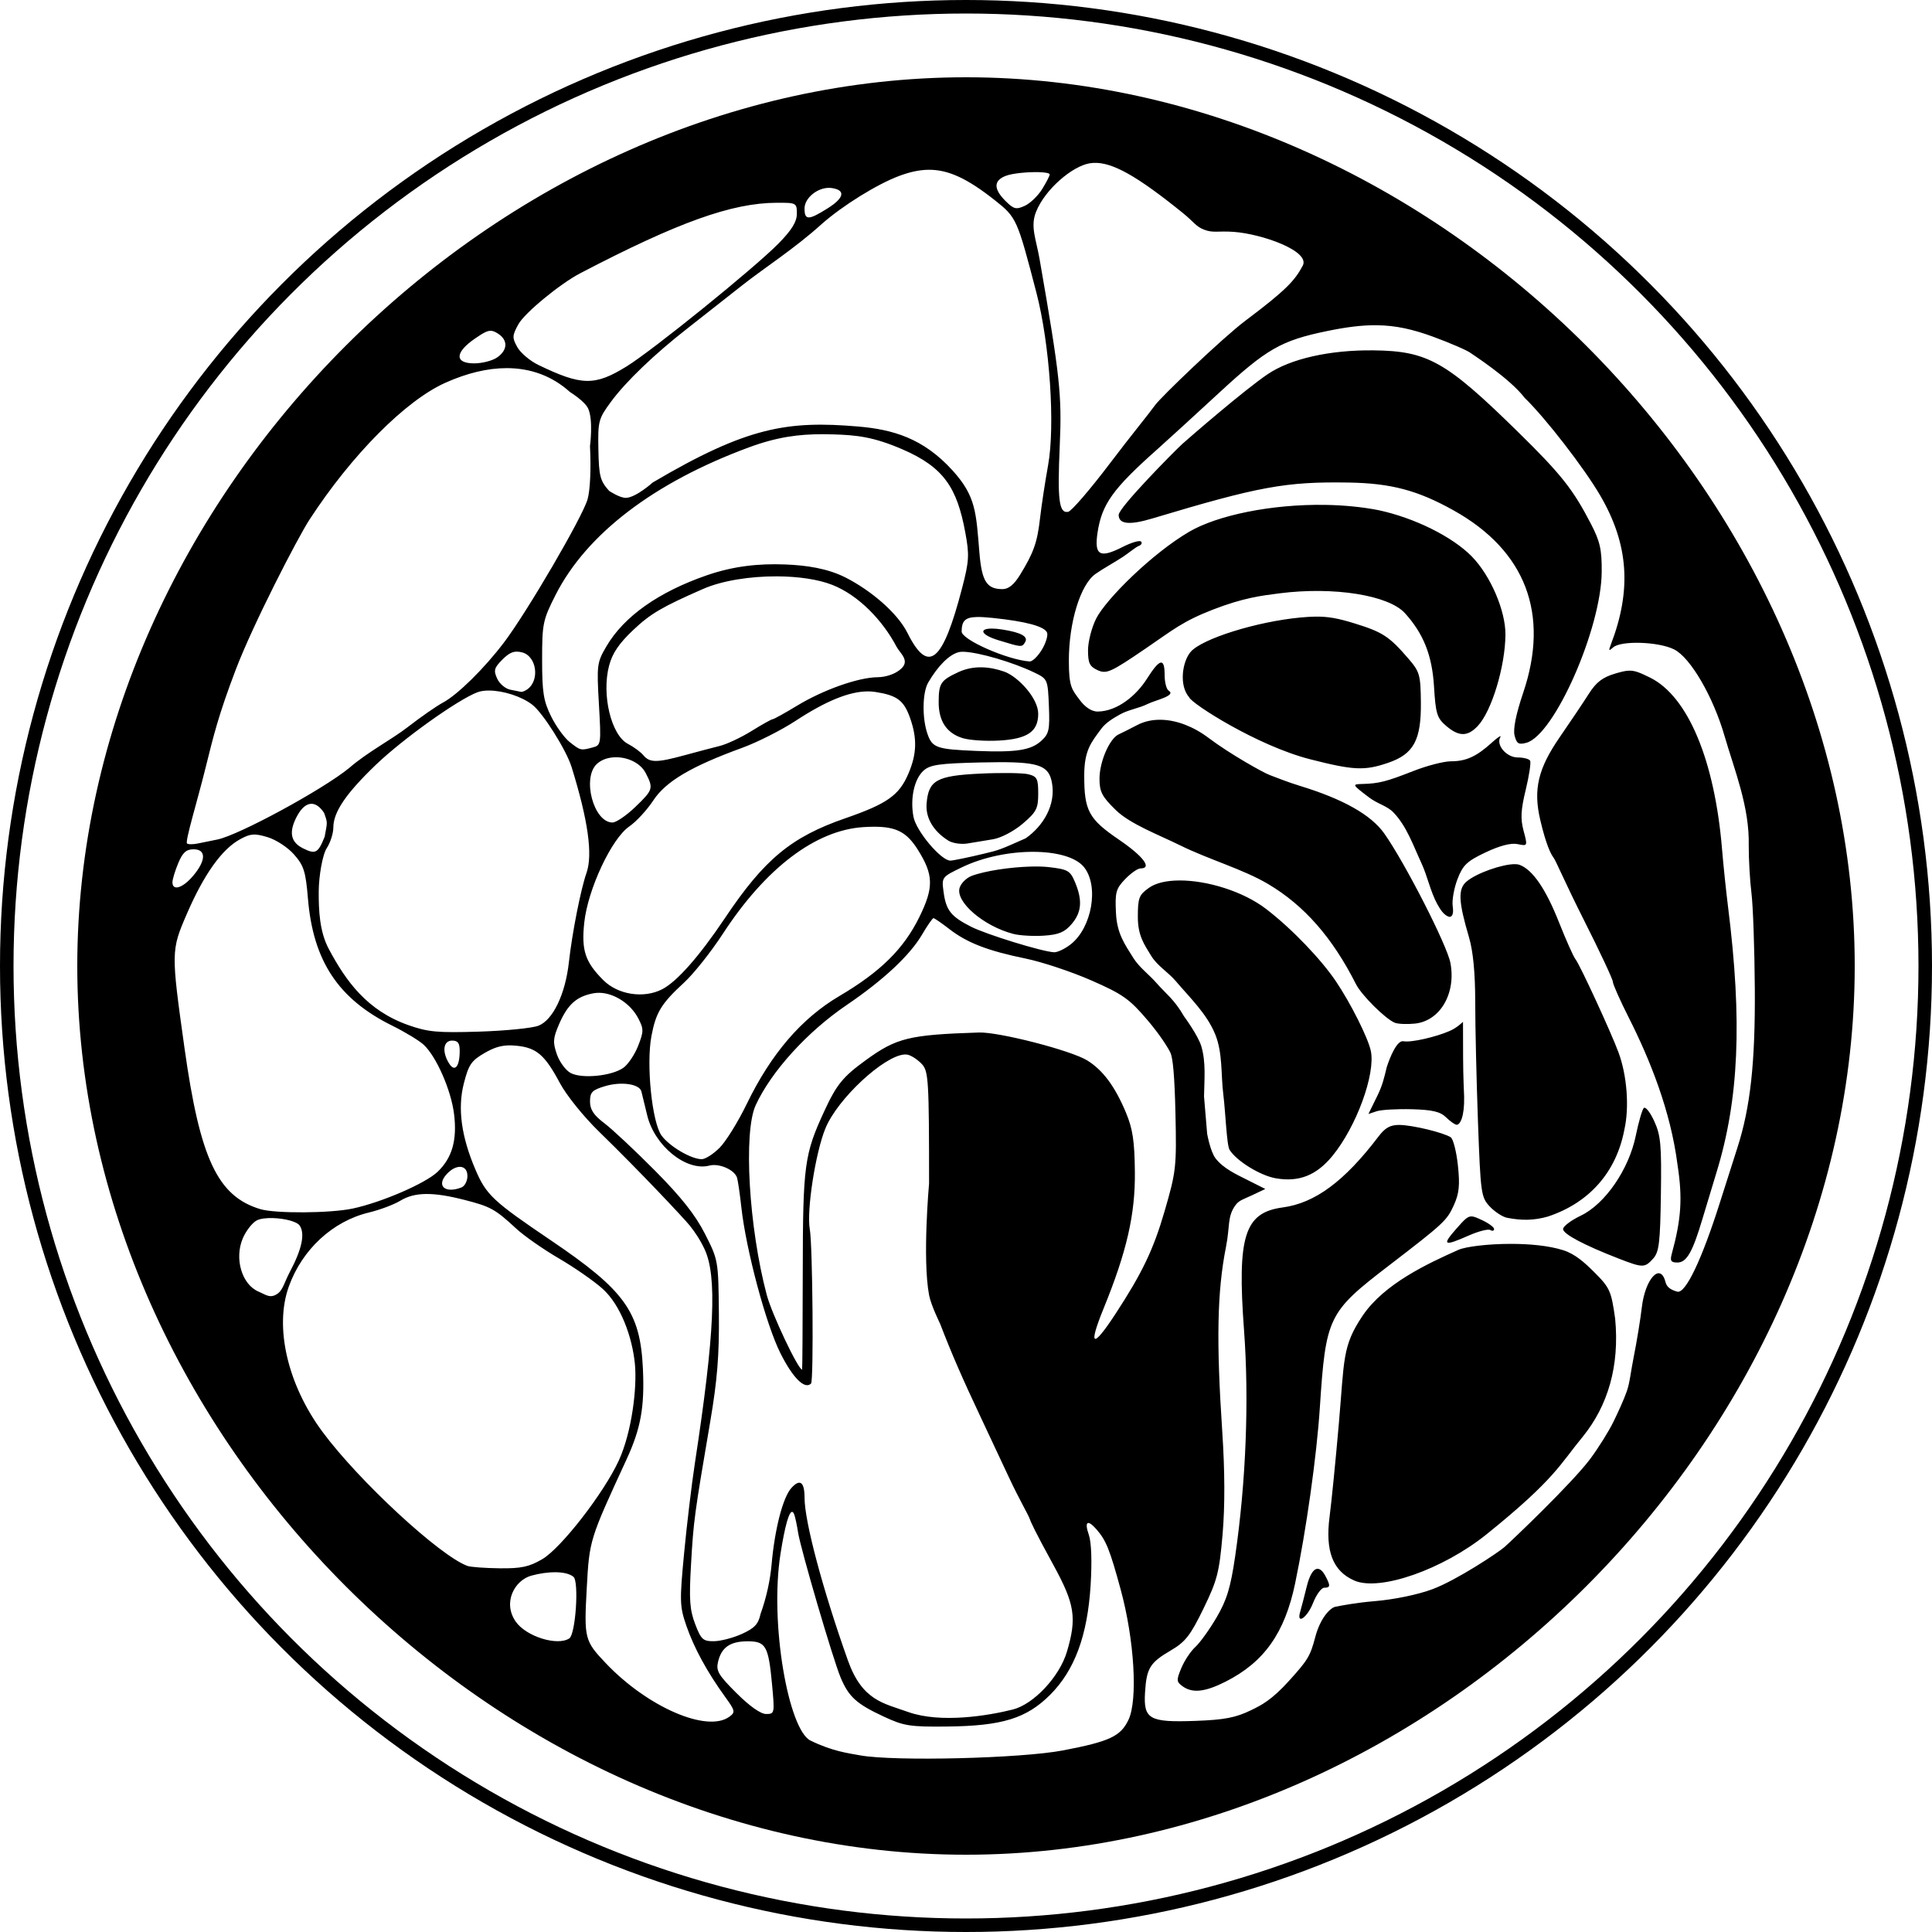
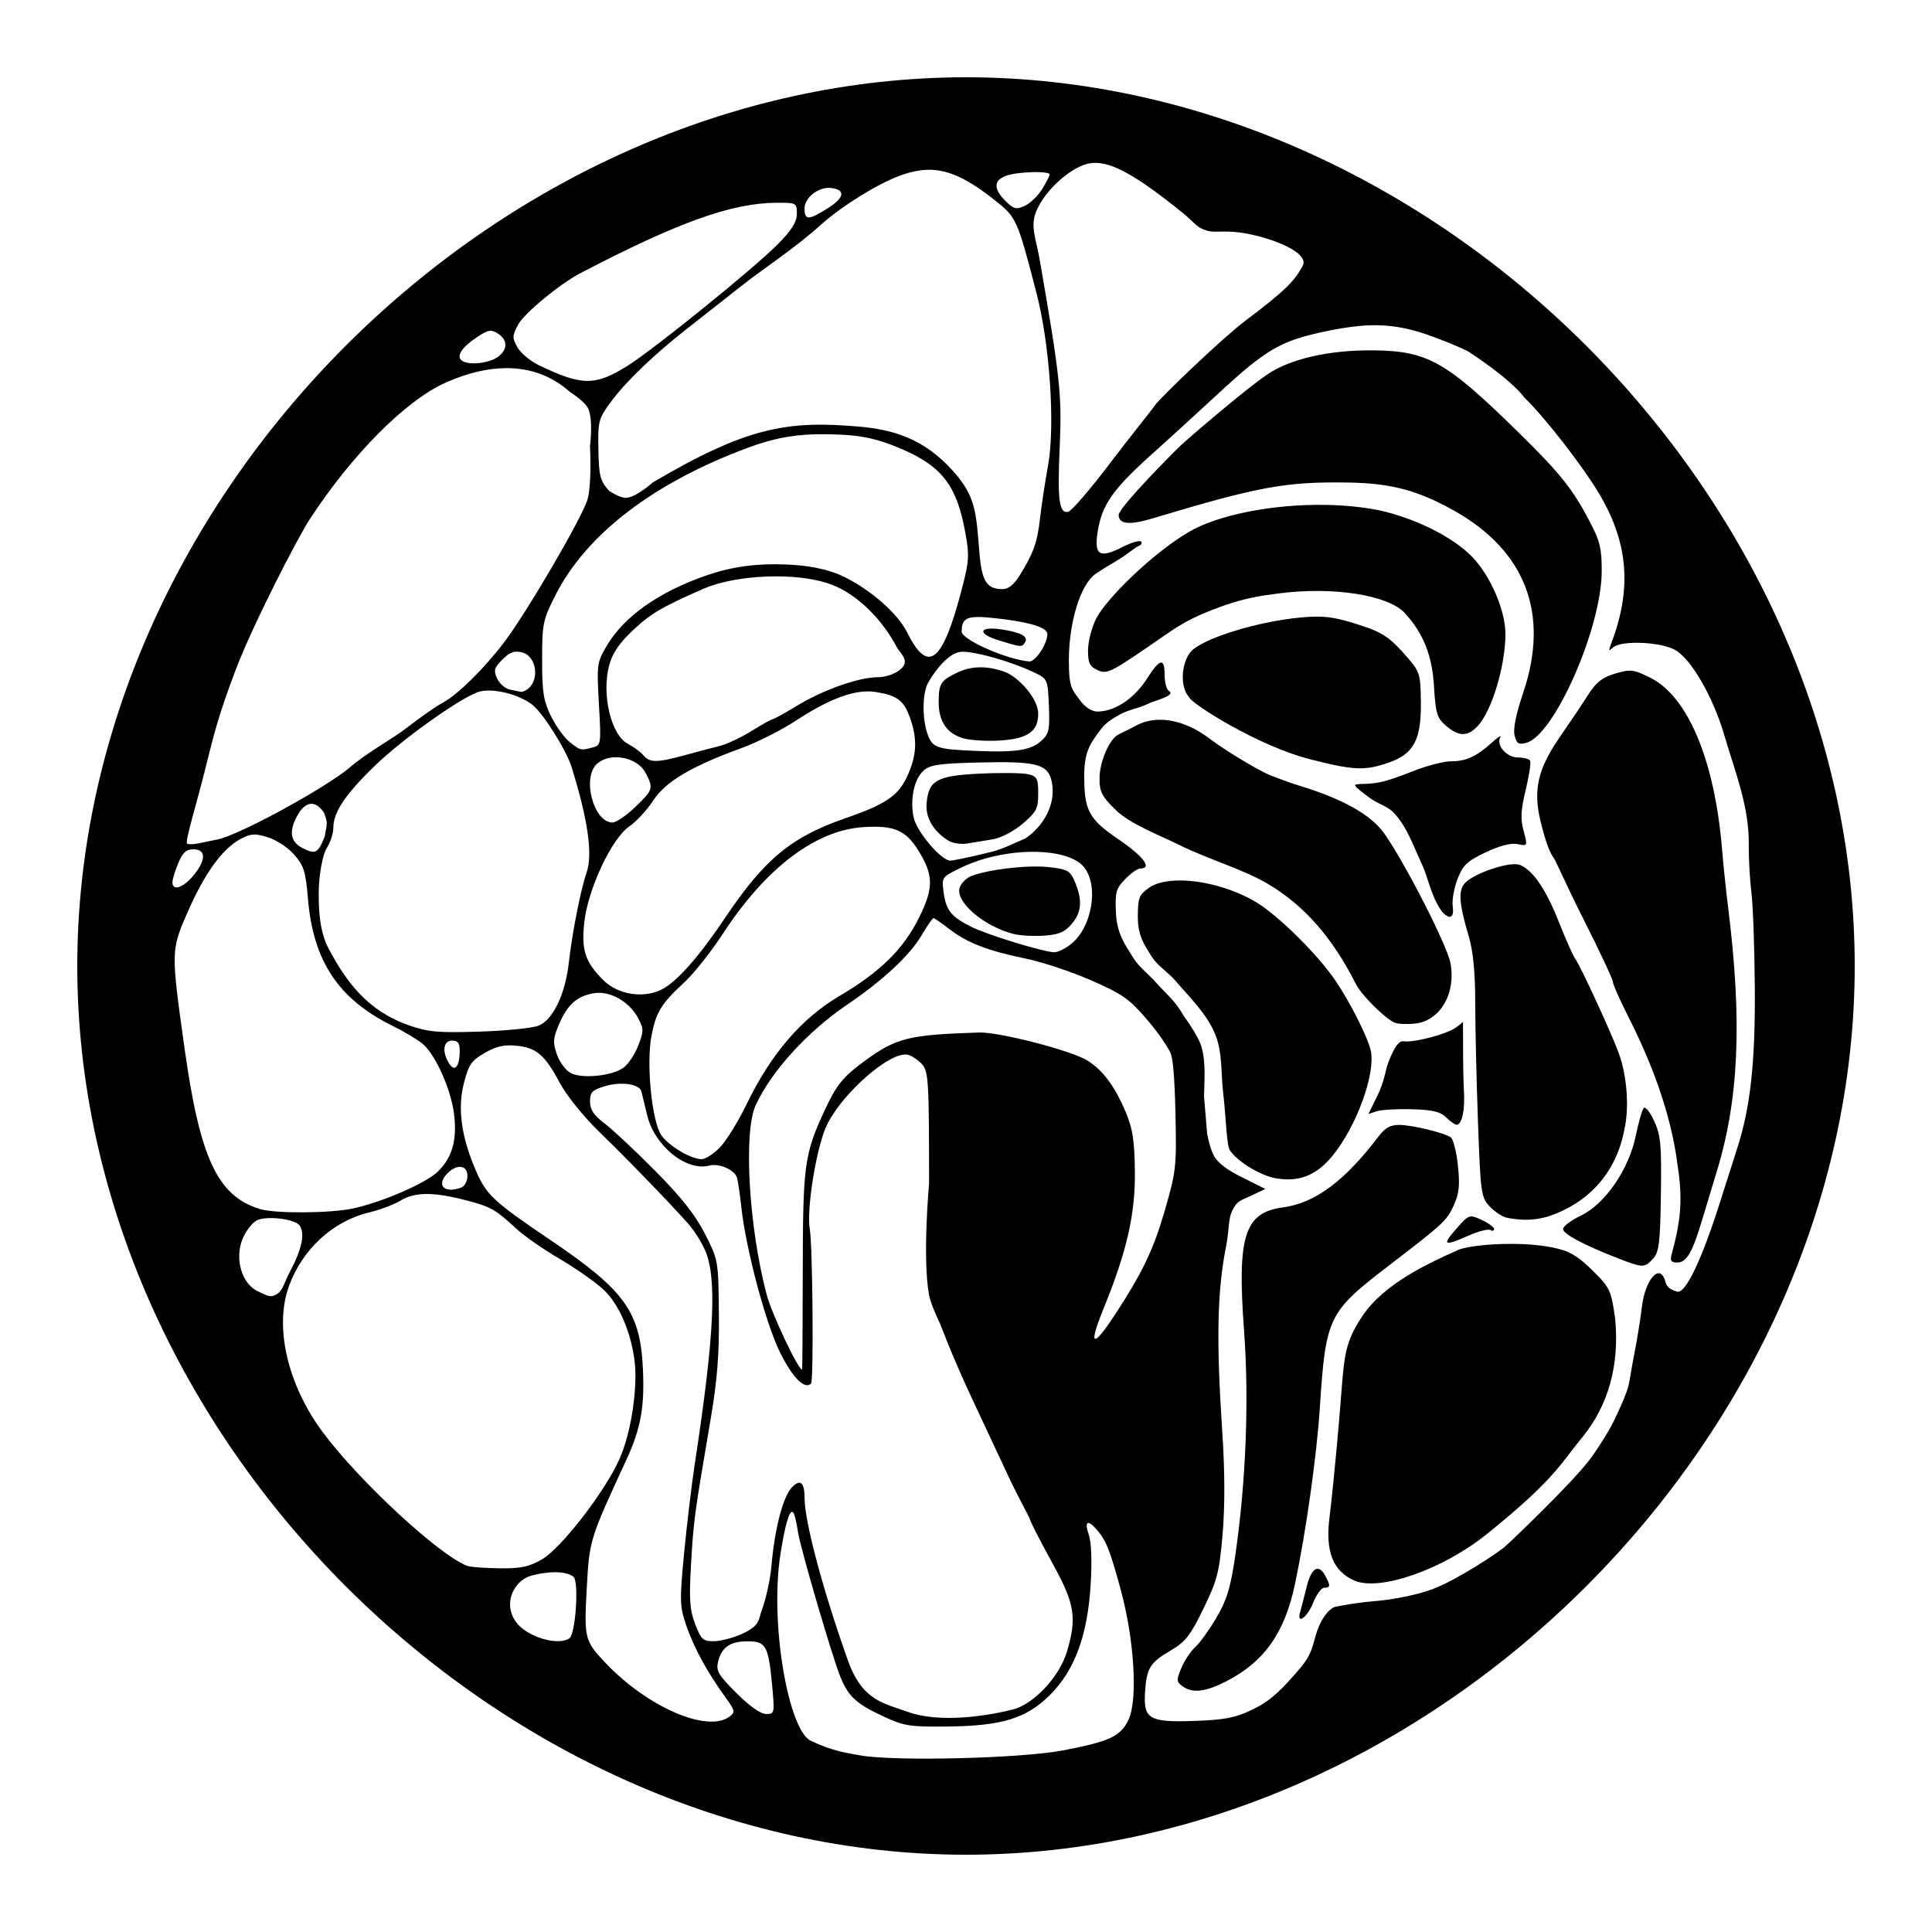
<svg xmlns="http://www.w3.org/2000/svg" xmlns:ns1="http://sodipodi.sourceforge.net/DTD/sodipodi-0.dtd" xmlns:ns2="http://www.inkscape.org/namespaces/inkscape" xmlns:ns3="http://www.openswatchbook.org/uri/2009/osb" version="1.1" id="svg4485" width="500" height="500" viewBox="0 0 500 500" ns1:docname="PCH_Dark_of_the_Moon_stamp.svg" ns2:version="0.92.1 r15371">
  <defs id="defs4489">
    <linearGradient id="linearGradient831" ns3:paint="gradient">
      <stop style="stop-color:#ff0005;stop-opacity:1;" offset="0" id="stop827" />
      <stop style="stop-color:#ff0005;stop-opacity:0;" offset="1" id="stop829" />
    </linearGradient>
  </defs>
  <ns1:namedview pagecolor="#ffffff" bordercolor="#666666" borderopacity="1" objecttolerance="10" gridtolerance="10" guidetolerance="10" ns2:pageopacity="0" ns2:pageshadow="2" ns2:window-width="1349" ns2:window-height="974" id="namedview4487" showgrid="false" ns2:measure-start="166.073,409.343" ns2:measure-end="0,0" ns2:zoom="1.5" ns2:cx="223.54892" ns2:cy="251.07407" ns2:window-x="-8" ns2:window-y="0" ns2:window-maximized="0" ns2:current-layer="svg4485" showguides="true" />
  <path style="fill:#000000;stroke-width:1" d="m 250,20 c 121.392,3.9e-5 230,108.608 230,230 -4e-5,121.392 -108.608,230 -230,230 C 128.608,480 20,371.392 20,250 20,128.608 128.608,20 250,20 Z m 32.986,22.156 c -0.324,0.016 -0.64,0.049 -0.951,0.1 -4.543,0.736 -11.591,6.766 -13.908,12.564 -1.536,3.843 -0.003,6.951 0.941,12.377 5.248,30.15 5.777,35.039 5.195,48.135 -0.628,14.144 -0.191,17.583 2.18,17.127 0.853,-0.164 5.757,-5.862 10.896,-12.662 5.14,-6.8 10.182,-12.952 11.627,-14.984 1.445,-2.033 17.483,-17.42 23.361,-21.832 10.647,-7.99 12.785,-10.419 14.818,-14.219 2.034,-3.8 -10.598,-8.243 -17.896,-8.758 -4.09,-0.288 -5.263,0.354 -7.645,-0.57 -2.156,-0.837 -2.569,-1.955 -5.453,-4.287 C 294.293,45.556 287.849,41.91 282.986,42.156 Z m -42.732,1.781 c -2.39,0.032 -4.837,0.581 -7.553,1.596 -5.723,2.139 -14.654,7.684 -20.029,12.434 -7.007,6.348 -14.888,11.376 -20.547,15.838 -4.513,3.573 -10.883,8.583 -14.154,11.133 -8.612,6.712 -16.006,13.807 -19.879,19.076 -3.215,4.375 -3.373,4.985 -3.229,12.344 0.135,6.862 0.45,8.076 2.779,10.68 0,0 2.852,1.916 4.447,1.803 2.634,-0.186 6.846,-3.979 6.846,-3.979 24.369,-14.376 34.842,-16.039 53.135,-14.482 8.968,0.763 16.866,3.003 24.473,11.398 6.079,6.709 6.063,10.886 6.93,21.281 0.616,7.385 1.899,9.406 5.973,9.406 1.565,0 2.989,-1.161 4.555,-3.713 3.524,-5.743 4.453,-8.384 5.17,-14.701 0.365,-3.215 1.296,-9.335 2.068,-13.6 1.87,-10.326 0.45,-31.381 -3.014,-44.693 C 263.253,56.646 263.085,56.273 257.484,51.84 250.499,46.31 245.513,43.868 240.254,43.938 Z m 28.562,0.615 c -2.744,-0.072 -6.731,0.279 -8.492,0.947 -3.198,1.214 -3.234,3.383 -0.109,6.504 2.13,2.127 2.75,2.287 4.98,1.271 1.402,-0.638 3.431,-2.583 4.508,-4.324 1.077,-1.741 1.959,-3.447 1.959,-3.791 0,-0.37 -1.2,-0.564 -2.846,-0.607 z m -54.166,4.062 c -3.089,-0.066 -6.439,2.62 -6.439,5.348 0,3.092 1.028,3.079 6.031,-0.076 4.261,-2.686 4.654,-4.688 1.021,-5.221 -0.203,-0.03 -0.407,-0.046 -0.613,-0.051 z m -13.629,3.861 c -11.635,0.046 -25.586,5.05 -50.842,18.236 -5.272,2.752 -14.428,10.301 -16.02,13.207 -1.617,2.952 -1.64,3.483 -0.264,5.939 0.832,1.484 3.281,3.552 5.443,4.596 11.196,5.403 14.592,5.46 22.826,0.375 6.809,-4.205 33.239,-25.591 39.352,-31.842 3.417,-3.494 4.709,-5.602 4.709,-7.676 0,-2.79 -0.123,-2.856 -5.205,-2.836 z m 155.309,31.693 c -3.787,-0.043 -7.852,0.47 -12.854,1.502 -11.923,2.46 -15.618,4.575 -28.057,16.066 -6.325,5.843 -13.507,12.406 -15.959,14.584 -11.454,10.174 -14.316,14.174 -15.422,21.539 -0.88,5.864 0.584,6.705 6.459,3.711 2.287,-1.165 4.449,-1.803 4.805,-1.418 0.356,0.385 0.075,0.904 -0.627,1.154 -0.702,0.25 -2.718,1.921 -4.109,2.834 -2.324,1.525 -5.056,2.985 -7.078,4.412 -3.882,2.761 -6.869,12.508 -6.869,22.41 0,6.857 0.761,7.437 2.896,10.293 1.084,1.45 2.789,2.917 4.602,2.893 5.096,-0.07 9.985,-4.188 12.709,-8.488 3.338,-5.269 4.578,-5.534 4.578,-0.977 0,1.874 0.467,3.696 1.039,4.049 2.1,1.296 -3.492,2.482 -5.4,3.438 -2.289,1.147 -4.95,1.473 -7.184,2.723 -1.813,1.014 -3.704,2.134 -4.93,3.811 -2.489,3.405 -4.314,5.398 -4.33,11.885 -0.022,9.208 1.129,11.355 8.955,16.695 6.383,4.356 8.71,7.465 5.59,7.465 -0.716,0 -2.499,1.25 -3.965,2.777 -2.389,2.49 -2.634,3.402 -2.365,8.809 0.264,5.326 2.287,8.046 4.471,11.551 1.556,2.497 4.053,4.271 5.988,6.488 2.472,2.831 4.595,4.215 7.178,8.695 0,0 3.608,4.874 4.453,7.723 1.23,4.147 0.767,8.64 0.695,12.959 l 0.809,9.664 c 0,0 0.81,4.57 2.164,6.352 1.963,2.583 5.372,4.156 8.039,5.496 l 4.848,2.438 -3.625,1.719 c -1.994,0.945 -3.164,1.187 -4.098,2.482 -2.169,3.008 -1.369,5.3 -2.463,10.844 -2.272,11.512 -2.526,24.201 -0.955,47.766 0.682,10.239 0.71,19.27 0.084,26.549 -0.848,9.855 -1.376,11.908 -4.949,19.246 -3.397,6.976 -4.678,8.612 -8.494,10.846 -5.37,3.143 -6.242,4.573 -6.629,10.863 -0.426,6.915 1.093,7.773 13.006,7.348 7.484,-0.267 10.436,-0.83 14.375,-2.74 2.726,-1.322 5.353,-2.597 10.002,-7.756 4.649,-5.159 5.365,-6.196 6.66,-11.154 1.295,-4.959 3.859,-7.619 5.248,-7.895 1.389,-0.276 5.291,-1.041 10.062,-1.436 5.146,-0.426 11.278,-1.694 15.07,-3.117 6.328,-2.375 16.904,-9.434 18.541,-10.838 1.637,-1.404 17.574,-16.598 22.252,-22.867 2.104,-2.819 4.807,-7.142 6.006,-9.605 1.198,-2.464 2.643,-5.577 3.445,-7.857 0.803,-2.28 1.019,-5.007 1.803,-8.918 0.784,-3.911 1.729,-9.697 2.1,-12.855 0.866,-7.388 4.781,-11.648 6.094,-6.633 0.285,1.089 0.876,1.979 3.07,2.584 2.195,0.605 6.463,-8.64 10.986,-22.885 1.73,-5.446 3.79,-11.907 4.58,-14.357 3.362,-10.424 4.639,-22.056 4.512,-41.092 -0.069,-10.348 -0.459,-21.488 -0.865,-24.756 -0.406,-3.268 -0.725,-8.837 -0.709,-12.377 0.227,-10.003 -3.706,-19.539 -6.225,-28.221 -2.944,-10.25 -8.843,-20.402 -13.088,-22.525 -4.052,-2.026 -13.821,-2.333 -15.803,-0.496 -1.098,1.018 -1.2,0.885 -0.574,-0.744 5.449,-14.185 4.603,-26.019 -2.762,-38.617 -4.2,-7.184 -14.197,-20.097 -19.549,-25.25 -3.794,-5.026 -13.706,-11.388 -13.947,-11.582 -0.808,-0.652 -5.161,-2.547 -9.676,-4.209 -5.339,-1.966 -9.746,-2.939 -14.615,-2.994 z m -229.318,1.441 c -0.959,-0.021 -2.041,0.596 -4.16,2.062 -5.168,3.577 -5.223,6.369 -0.125,6.369 2.06,0 4.737,-0.693 5.949,-1.541 2.771,-1.938 2.823,-4.528 0.125,-6.211 -0.683,-0.426 -1.214,-0.667 -1.789,-0.68 z m 228.426,5.064 c 14.044,0.154 18.797,2.836 37.432,21.123 11.16,10.952 14.232,14.827 18.889,23.832 2.337,4.519 2.806,6.63 2.76,12.404 -0.118,14.67 -12.275,42.234 -19.494,44.201 -2.021,0.55 -2.519,0.239 -3.057,-1.9 -0.416,-1.656 0.371,-5.548 2.234,-11.055 6.897,-20.382 0.646,-36.768 -17.998,-47.182 -9.322,-5.207 -16.222,-7.036 -27.211,-7.213 -16.251,-0.262 -23.154,1.002 -50.762,9.295 -5.935,1.783 -8.723,1.49 -8.723,-0.918 0,-1.911 14.628,-16.711 16.486,-18.379 1.858,-1.668 16.03,-13.955 22.096,-18.051 5.925,-4.001 16.055,-6.282 27.348,-6.158 z m -224.359,4.6 c -4.893,0.007 -10.224,1.272 -15.857,3.803 -10.294,4.624 -24.2,18.635 -35.105,35.373 -3.107,4.768 -14.671,27.185 -19.121,38.9 -4.45,11.716 -5.713,16.94 -7.832,25.496 -2.119,8.556 -5.307,18.896 -4.764,19.439 0.267,0.267 1.536,0.27 2.818,0.008 1.282,-0.262 3.557,-0.725 5.057,-1.029 v -0.002 c 5.531,-1.123 27.197,-12.876 34.062,-18.479 4.733,-4.125 10.881,-7.292 15.107,-10.553 3.428,-2.657 7.54,-5.522 9.141,-6.367 3.778,-1.995 10.78,-8.888 15.879,-15.633 6.016,-7.958 20.319,-32.473 21.604,-37.027 0.67,-2.374 0.919,-7.899 0.623,-13.74 0,0 0.905,-6.822 -0.494,-9.768 -0.904,-1.903 -4.691,-4.238 -4.691,-4.238 -4.565,-4.124 -10.134,-6.193 -16.426,-6.184 z m 81.861,17.102 c -6.208,-0.011 -11.793,0.701 -19.105,3.398 -24.553,9.056 -42.071,22.429 -50.066,38.223 -3.278,6.475 -3.471,7.405 -3.471,16.771 0,8.393 0.357,10.638 2.318,14.615 1.274,2.585 3.453,5.592 4.842,6.684 2.795,2.196 2.827,2.204 5.947,1.369 2.15,-0.576 2.188,-0.835 1.594,-11.203 -0.583,-10.181 -0.504,-10.794 1.963,-14.994 4.527,-7.709 13.496,-14.048 25.969,-18.355 6.96,-2.404 13.489,-3.067 20.322,-2.799 5.345,0.21 10.918,0.991 15.678,3.43 6.353,3.255 13.27,8.993 15.926,14.305 5.385,10.768 9.118,7.698 14.133,-11.625 1.825,-7.031 1.91,-8.548 0.818,-14.438 -2.125,-11.465 -5.486,-16.826 -16.314,-21.49 -7.47,-3.217 -11.763,-3.664 -17.846,-3.846 -0.919,-0.028 -1.82,-0.043 -2.707,-0.045 z m 130.068,18.289 c 4.654,0.077 9.305,0.505 13.699,1.354 9.358,1.995 19.224,6.893 24.229,12.029 4.83,4.957 8.718,14.024 8.67,20.219 -0.064,8.226 -3.562,19.778 -7.145,23.598 -2.652,2.828 -4.911,2.818 -8.23,-0.033 -2.337,-2.008 -2.685,-3.144 -3.109,-10.15 -0.489,-8.075 -2.71,-13.678 -7.533,-18.996 -4.237,-4.672 -18.437,-6.918 -32.441,-5.133 -4.635,0.591 -9.32,1.144 -17.189,4.193 -7.869,3.049 -10.237,5.155 -17.445,10.072 -9.047,6.171 -10.15,6.671 -12.432,5.633 -2.079,-0.946 -2.504,-1.823 -2.504,-5.162 0,-2.212 0.947,-5.897 2.105,-8.189 2.54,-5.026 14.464,-16.867 24.121,-22.504 7.243,-4.228 21.242,-7.16 35.205,-6.93 z m -141.91,18.496 c -6.921,-0.031 -14.191,1.085 -19.16,3.266 -10.658,4.676 -13.568,6.384 -18.002,10.564 -3.714,3.502 -5.436,6.028 -6.291,9.234 -2.005,7.522 0.519,18.047 4.867,20.293 1.494,0.772 3.295,2.1 4.004,2.953 1.62,1.949 3.469,1.947 10.664,-0.019 3.162,-0.864 7.249,-1.943 9.082,-2.396 1.833,-0.454 5.542,-2.198 8.244,-3.875 2.702,-1.677 5.16,-3.051 5.461,-3.051 0.301,0 3.138,-1.57 6.303,-3.49 6.809,-4.131 15.895,-7.343 20.873,-7.377 2.114,-0.015 4.498,-0.83 5.854,-2.004 2.732,-2.219 -0.047,-4.129 -0.975,-5.891 -3.586,-6.811 -9.821,-13.339 -16.654,-16.012 -3.715,-1.453 -8.887,-2.171 -14.27,-2.195 z m 139.275,10.422 c 3.353,-0.049 5.926,0.44 10.105,1.729 7.355,2.268 9.045,3.37 14.035,9.162 2.906,3.372 3.136,4.178 3.209,11.283 0.101,9.808 -1.858,13.408 -8.527,15.678 -6.068,2.065 -8.883,1.936 -20.117,-0.932 -13.724,-3.503 -30.777,-14.459 -31.312,-16.029 -2.707,-3.096 -1.778,-9.24 0.359,-11.752 2.908,-3.418 17.177,-7.877 28.547,-8.92 1.378,-0.126 2.584,-0.202 3.701,-0.219 z m -87.5,0.098 c -3.169,0.056 -3.974,1.075 -4,3.754 -0.021,2.118 11.839,7.344 17.598,7.754 0.69,0.049 2.103,-1.305 3.141,-3.01 1.038,-1.705 1.655,-3.705 1.371,-4.445 -0.619,-1.611 -5.472,-2.924 -14.094,-3.814 -1.641,-0.169 -2.959,-0.257 -4.016,-0.238 z m 3.752,2.992 c 0.756,-0.004 1.706,0.074 2.842,0.256 4.862,0.776 6.722,1.827 5.818,3.287 -0.825,1.334 -0.848,1.332 -6.891,-0.521 -4.672,-1.433 -5.044,-3.002 -1.77,-3.021 z m -122.879,5.971 c -1.249,0.007 -2.283,0.611 -3.707,2.033 -2.152,2.15 -2.342,2.825 -1.379,4.936 0.613,1.345 2.145,2.641 3.402,2.881 1.258,0.24 2.509,0.491 2.781,0.557 0.273,0.066 0.976,-0.207 1.561,-0.607 3.372,-2.306 2.504,-8.658 -1.314,-9.615 -0.487,-0.122 -0.927,-0.186 -1.344,-0.184 z m 115.717,0.039 c -0.55,-0.021 -1.002,0.008 -1.33,0.09 -2.451,0.614 -5.377,3.523 -7.914,7.869 -1.518,2.6 -1.609,9.225 -0.184,13.309 1.254,3.592 2.376,3.976 12.789,4.393 10.207,0.408 13.988,-0.184 16.645,-2.604 2.019,-1.839 2.24,-2.834 1.984,-9.035 -0.284,-6.884 -0.33,-6.992 -3.758,-8.645 -5.652,-2.725 -14.379,-5.233 -18.232,-5.377 z m 4.645,4.021 c 2.006,0.042 3.954,0.476 5.742,1.1 3.576,1.248 8.838,6.87 8.838,10.914 0,4.621 -2.772,6.522 -10.115,6.939 -3.434,0.195 -7.674,-0.086 -9.422,-0.623 -4.158,-1.278 -6.243,-4.405 -6.225,-9.332 0.018,-4.879 0.508,-5.623 5.092,-7.752 2.02,-0.938 4.084,-1.288 6.09,-1.246 z m 167.379,0.867 c 1.565,-0.072 2.865,0.465 5.574,1.807 9.772,4.841 16.699,21.38 18.604,44.42 0.338,4.085 1.034,10.767 1.547,14.852 3.716,29.586 2.83,49.892 -3,68.82 -1.007,3.268 -2.622,8.613 -3.592,11.881 -2.582,8.701 -4.118,11.389 -6.506,11.389 -1.669,0 -1.955,-0.435 -1.465,-2.229 2.471,-9.051 2.821,-14.453 1.492,-23.059 -1.791,-14.064 -7.224,-27.398 -12.549,-37.953 -2.306,-4.556 -4.191,-8.795 -4.191,-9.42 0,-0.625 -3.352,-7.777 -7.449,-15.893 -5.015,-9.934 -7.249,-15.391 -7.928,-16.277 -0.678,-0.886 -1.899,-3.279 -3.404,-9.688 -1.857,-7.909 -0.582,-13.31 5.082,-21.508 2.682,-3.882 6.03,-8.872 7.439,-11.09 1.959,-3.083 3.58,-4.332 6.885,-5.307 1.49,-0.439 2.522,-0.703 3.461,-0.746 z m -294.83,5.141 c -1.194,-0.014 -2.267,0.128 -3.113,0.449 -5.097,1.935 -19.33,12.104 -26.273,18.771 -7.736,7.428 -10.997,12.229 -11.002,16.205 -0.002,1.517 -0.76,3.913 -1.686,5.324 -1.145,1.745 -2.07,7.373 -2.096,11.156 -0.034,5.066 0.219,10.503 2.604,14.975 4.474,8.388 9.904,15.933 20.617,19.719 5.029,1.777 7.56,2.009 18.232,1.676 6.816,-0.213 13.736,-0.898 15.379,-1.523 3.763,-1.433 6.989,-8.143 7.912,-16.455 0.841,-7.577 3.065,-18.848 4.557,-23.107 1.66,-4.74 0.408,-13.625 -3.861,-27.393 -1.371,-4.423 -7.433,-14.032 -10.18,-16.139 -2.841,-2.179 -7.507,-3.617 -11.09,-3.658 z m 97.914,0.223 c -4.798,0.012 -10.855,2.49 -18.656,7.607 -3.682,2.415 -9.913,5.564 -13.848,6.998 -13.208,4.813 -19.764,8.695 -22.998,13.617 -1.626,2.474 -4.423,5.503 -6.217,6.73 -4.574,3.13 -10.725,16.27 -11.648,24.885 -0.77,7.181 0.229,10.193 4.941,14.9 3.787,3.783 10.461,4.808 15.236,2.342 3.83,-1.978 9.629,-8.556 16.219,-18.395 10.211,-15.246 17.147,-20.998 31.172,-25.852 10.804,-3.739 13.911,-5.931 16.299,-11.496 2.217,-5.166 2.332,-9.195 0.416,-14.566 -1.589,-4.454 -3.353,-5.76 -8.936,-6.625 -0.635,-0.098 -1.295,-0.148 -1.98,-0.146 z m 76.18,7.35 c 3.882,0.143 8.136,1.755 12.055,4.709 5.51,4.155 14.18,9.001 15.771,9.576 1.592,0.576 4.38,1.758 7.783,2.797 11.246,3.432 18.47,7.507 21.895,12.352 5.353,7.572 16.252,28.904 17.115,33.498 1.488,7.923 -2.689,15.036 -9.217,15.693 -2.077,0.209 -4.427,0.102 -5.223,-0.238 -2.478,-1.06 -8.572,-7.132 -10.01,-9.977 -6.096,-12.057 -13.375,-20.356 -22.723,-25.902 -6.457,-3.831 -15.298,-6.329 -22.717,-9.984 -5.701,-2.809 -13.006,-5.538 -16.717,-9.166 -3.583,-3.502 -4.214,-4.718 -4.213,-8.121 0.002,-4.375 2.605,-10.392 4.957,-11.461 0.818,-0.372 2.98,-1.461 4.807,-2.418 1.909,-1 4.106,-1.443 6.436,-1.357 z m 87.561,4.25 c 0.065,0.011 0.057,0.095 -0.037,0.26 -1.155,2.026 1.617,5.238 4.521,5.238 1.473,0 2.906,0.369 3.186,0.82 0.279,0.451 -0.224,3.828 -1.117,7.504 -1.278,5.257 -1.399,7.531 -0.562,10.66 1.061,3.969 1.057,3.978 -1.551,3.438 -1.7,-0.352 -4.591,0.393 -8.268,2.133 -4.844,2.293 -5.887,3.286 -7.291,6.941 -0.901,2.346 -1.456,5.504 -1.234,7.016 0.265,1.804 -0.041,2.746 -0.889,2.746 -1.458,-0.42 -2.38,-2.029 -3.125,-3.344 -1.808,-3.344 -2.508,-7.191 -4.113,-10.637 -2.085,-4.477 -3.742,-9.398 -7.143,-12.982 -1.742,-1.836 -4.032,-2.162 -6.453,-4.008 -4.366,-3.329 -4.379,-3.357 -1.6,-3.43 4.206,-0.11 6.163,-0.61 13.152,-3.357 3.511,-1.38 7.89,-2.51 9.73,-2.51 3.902,0 6.566,-1.217 10.559,-4.824 1.188,-1.073 2.04,-1.697 2.234,-1.664 z m -228.883,5.443 c -1.85,-0.001 -3.641,0.534 -4.924,1.693 -3.961,3.581 -0.898,15.195 4.008,15.195 0.941,0 3.584,-1.799 5.875,-3.998 4.646,-4.459 4.766,-4.845 2.719,-8.799 -1.344,-2.595 -4.594,-4.09 -7.678,-4.092 z m 99.227,1.275 c -1.505,0.003 -3.18,0.03 -5.043,0.074 -10.548,0.251 -12.922,0.594 -14.604,2.113 -2.407,2.176 -3.499,7.188 -2.605,11.947 0.699,3.72 7.193,11.409 9.576,11.338 0.766,-0.023 4.622,-0.817 8.568,-1.768 3.946,-0.95 3.937,-0.905 10.898,-4.004 4.55,-3.179 7.869,-8.669 6.785,-14.439 -0.782,-4.161 -3.041,-5.283 -13.576,-5.262 z m 2.752,2.812 c 2.259,0.03 4.014,0.138 4.719,0.314 2.27,0.569 2.562,1.139 2.562,5.002 0,3.867 -0.451,4.745 -3.996,7.775 -2.264,1.936 -5.594,3.689 -7.684,4.043 -2.028,0.344 -5.026,0.838 -6.662,1.1 -1.636,0.262 -3.849,-0.074 -4.918,-0.746 -3.892,-2.449 -5.919,-5.895 -5.627,-9.564 0.482,-6.054 2.586,-7.233 13.857,-7.775 2.723,-0.131 5.489,-0.179 7.748,-0.148 z m -180.623,7.965 c -1.357,-0.104 -2.713,0.951 -3.895,3.143 -2.195,4.071 -1.732,6.728 1.453,8.336 3.308,1.671 3.961,1.33 5.682,-2.979 0.677,-3.789 0.823,-3.446 -0.15,-6.146 -0.978,-1.49 -2.034,-2.273 -3.09,-2.354 z m 145.445,5.93 c -0.832,0.001 -1.73,0.032 -2.701,0.092 -12.408,0.76 -25.342,10.555 -36.453,27.605 -3.044,4.671 -7.552,10.351 -10.02,12.623 -5.918,5.448 -7.299,7.703 -8.461,13.822 -1.395,7.348 0.139,22.407 2.629,25.801 2.064,2.813 7.657,6.095 10.391,6.098 0.912,8.5e-4 2.989,-1.327 4.615,-2.951 1.627,-1.625 4.782,-6.715 7.01,-11.312 6.299,-12.997 14.158,-22.162 23.973,-27.951 10.654,-6.284 16.641,-12.188 20.693,-20.41 3.799,-7.707 3.723,-10.982 -0.404,-17.512 -2.783,-4.403 -5.444,-5.914 -11.271,-5.904 z m -160.801,2.035 c -1.016,0.077 -1.946,0.463 -3.287,1.197 -4.75,2.599 -9.366,9.082 -13.84,19.438 -4.032,9.333 -4.038,9.76 -0.568,34.531 4.026,28.739 8.57,38.416 19.609,41.758 3.891,1.178 18.174,1.088 23.963,-0.152 7.491,-1.605 18.814,-6.508 21.943,-9.502 3.779,-3.616 5.091,-8.238 4.254,-14.979 -0.765,-6.158 -4.56,-14.823 -7.832,-17.881 -1.149,-1.074 -4.83,-3.309 -8.18,-4.967 -13.934,-6.894 -20.448,-16.713 -21.797,-32.861 -0.589,-7.05 -1.059,-8.545 -3.59,-11.424 -1.619,-1.842 -4.668,-3.838 -6.867,-4.496 -1.689,-0.506 -2.792,-0.739 -3.809,-0.662 z m -15.336,3.803 c -1.896,0 -2.813,0.827 -3.967,3.586 -0.825,1.973 -1.5,4.201 -1.5,4.951 0,2.34 2.685,1.499 5.365,-1.682 3.358,-3.986 3.401,-6.855 0.102,-6.855 z m 217.27,0.656 c -5.986,-0.007 -12.833,1.317 -18.369,3.977 -5.292,2.542 -5.314,2.574 -4.797,6.426 0.636,4.734 1.884,6.318 7.057,8.953 3.953,2.014 18.393,6.469 21.516,6.637 0.881,0.047 2.829,-0.88 4.332,-2.061 5.48,-4.305 7.348,-15.003 3.477,-19.918 -2.101,-2.668 -7.229,-4.007 -13.215,-4.014 z m 124.729,3.191 c 0.459,0.005 0.846,0.058 1.139,0.166 3.403,1.257 6.796,6.197 10.242,14.908 1.808,4.569 3.729,8.867 4.27,9.549 1.152,1.453 9.211,18.917 11.137,24.137 2.18,5.908 2.809,14.14 1.518,19.865 -2.061,11.023 -9.059,19.029 -19.848,22.586 -3.485,0.983 -6.619,1.074 -10.535,0.307 -1.159,-0.227 -3.166,-1.537 -4.461,-2.912 -2.255,-2.395 -2.384,-3.32 -3.061,-21.98 -0.388,-10.713 -0.707,-24.602 -0.709,-30.865 -0.002,-7.595 -0.539,-13.202 -1.611,-16.834 -2.737,-9.27 -2.884,-12.499 -0.654,-14.406 2.618,-2.239 9.36,-4.556 12.574,-4.52 z m -125.312,0.623 c 1.772,-0.047 3.403,-0.003 4.73,0.152 4.87,0.572 5.457,0.913 6.711,3.91 1.966,4.7 1.703,7.806 -0.916,10.848 -1.802,2.093 -3.331,2.724 -7.188,2.975 -2.694,0.175 -6.237,-0.029 -7.873,-0.455 -7.717,-2.01 -15.047,-8.324 -13.891,-11.963 0.372,-1.172 1.76,-2.54 3.084,-3.043 3.443,-1.307 10.026,-2.281 15.342,-2.424 z m 38.393,3.596 c 7.131,-0.038 16.481,2.76 22.506,7.387 6.718,5.159 14.247,13.066 18.074,18.75 3.827,5.684 8.285,14.572 9.008,17.959 1.268,5.943 -3.723,19.613 -9.922,27.178 -4.146,5.059 -8.675,6.849 -14.682,5.803 -4.017,-0.7 -10.136,-4.47 -11.941,-7.357 -0.762,-1.218 -1.039,-9.599 -1.633,-14.391 -0.641,-5.17 -0.122,-10.661 -2.082,-15.488 -2.158,-5.315 -6.528,-9.462 -10.248,-13.83 -1.949,-2.289 -4.72,-3.898 -6.299,-6.455 -1.869,-3.027 -3.486,-5.3 -3.486,-10.086 0,-4.961 0.29,-5.725 2.879,-7.566 1.803,-1.282 4.585,-1.885 7.826,-1.902 z m -63.596,9.756 c -0.253,0 -1.578,1.911 -2.947,4.244 -3.158,5.381 -10.025,11.798 -19.512,18.236 -10.196,6.919 -19.509,17.171 -23.547,25.922 -3.223,6.983 -1.781,31.679 2.869,49.133 1.313,4.93 8.127,19.318 9.143,19.307 0.073,-8.5e-4 0.15,-11.473 0.168,-25.496 0.036,-27.414 0.416,-30.242 5.545,-41.34 3.223,-6.973 4.822,-8.94 10.801,-13.279 7.933,-5.758 11.189,-6.551 29.256,-7.133 5.173,-0.167 23.812,4.636 28,7.215 4.059,2.5 7.203,6.735 10.039,13.521 1.752,4.192 2.227,7.342 2.309,15.348 0.113,10.975 -2.093,20.607 -8.086,35.314 -4.054,9.949 -2.893,10.524 3.02,1.494 6.943,-10.605 9.871,-16.721 12.752,-26.631 2.987,-10.273 3.122,-11.474 2.818,-25.17 -0.222,-10.02 -0.677,-14.5 -1.295,-15.838 -0.618,-1.338 -2.832,-4.79 -5.812,-8.299 -4.8,-5.651 -6.476,-6.843 -14.682,-10.441 -5.095,-2.234 -12.723,-4.772 -16.951,-5.639 -9.827,-2.014 -15.185,-4.084 -19.766,-7.633 -2.013,-1.56 -3.868,-2.836 -4.121,-2.836 z m -86.41,19.32 c -0.545,-0.013 -1.082,0.027 -1.602,0.125 -4.383,0.827 -6.673,2.891 -8.887,8.012 -1.562,3.613 -1.64,4.679 -0.564,7.781 0.685,1.977 2.29,4.154 3.566,4.836 2.914,1.558 10.674,0.785 13.662,-1.359 1.213,-0.87 2.926,-3.42 3.807,-5.668 1.457,-3.719 1.461,-4.357 0.049,-7.084 -1.987,-3.837 -6.219,-6.55 -10.031,-6.643 z m 223.455,7.512 0.025,9.262 c 0.014,5.094 0.258,9.621 0.268,10.102 0.108,5.345 -1.093,7.275 -1.914,7.275 -0.438,0 -1.677,-0.862 -2.752,-1.916 -1.509,-1.479 -3.537,-1.959 -8.895,-2.104 -3.817,-0.103 -7.902,0.132 -9.076,0.521 l -2.135,0.709 2.352,-4.793 c 1.293,-2.637 1.723,-4.555 2.383,-7.297 0.841,-2.636 2.662,-7.051 4.32,-6.736 2.072,0.393 8.573,-1.176 11.793,-2.59 1.929,-0.745 3.631,-2.434 3.631,-2.434 z m -261.621,4.855 c -2.292,0 -2.672,2.885 -0.777,5.914 1.465,2.343 2.723,0.881 2.746,-3.191 0.011,-2.068 -0.463,-2.723 -1.969,-2.723 z m 14.438,1.246 c -2.064,0.08 -3.782,0.666 -6.01,1.953 -3.46,1.999 -4.15,3.013 -5.406,7.951 -1.632,6.413 -0.637,13.706 3.037,22.285 2.784,6.502 4.526,8.133 19.467,18.236 19.199,12.983 23.169,18.513 23.855,33.234 0.462,9.905 -0.541,15.479 -4.227,23.467 -9.617,20.845 -9.617,20.847 -10.307,33.371 -0.715,12.993 -0.559,13.604 4.934,19.389 10.786,11.36 26.218,18.051 31.961,13.857 1.613,-1.178 1.537,-1.529 -1.117,-5.197 -4.629,-6.398 -8.033,-12.652 -10.004,-18.373 -1.717,-4.985 -1.76,-6.325 -0.58,-18.736 0.699,-7.351 1.952,-17.822 2.785,-23.268 5.123,-33.5 5.798,-48.454 2.5,-55.461 -1.151,-2.445 -2.503,-4.445 -3.859,-6.133 -1.356,-1.687 -12.645,-13.761 -23.457,-24.275 -3.958,-3.849 -8.435,-9.407 -10.115,-12.557 -3.9,-7.307 -6.046,-9.15 -11.246,-9.662 -0.797,-0.078 -1.523,-0.109 -2.211,-0.082 z m 102.6,2.357 c -5.267,0.362 -17.286,11.395 -20.451,19.176 -2.572,6.323 -4.875,21.251 -4.016,26.041 0.743,4.141 1.027,39.233 0.324,39.936 -1.626,1.624 -4.706,-1.43 -7.934,-7.865 -3.73,-7.436 -8.902,-26.779 -10.113,-37.818 -0.358,-3.268 -0.847,-6.653 -1.086,-7.523 -0.566,-2.066 -4.609,-3.872 -7.17,-3.203 -5.981,1.562 -14.21,-5.098 -16.107,-13.037 -0.651,-2.723 -1.325,-5.496 -1.5,-6.16 -0.509,-1.935 -5.217,-2.614 -9.416,-1.357 -3.325,0.995 -3.877,1.561 -3.877,3.975 0,2.091 0.955,3.534 3.719,5.623 2.045,1.545 7.96,7.086 13.145,12.314 6.759,6.816 10.407,11.433 12.889,16.316 3.438,6.764 3.463,6.909 3.6,20.727 0.105,10.621 -0.423,17.196 -2.227,27.777 -4.137,24.268 -4.325,25.671 -4.979,36.945 -0.532,9.176 -0.35,11.831 1.064,15.529 1.53,4.001 2.03,4.461 4.846,4.441 1.727,-0.012 4.991,-0.862 7.254,-1.889 3.276,-1.486 4.259,-2.54 4.824,-5.176 1.559,-4.291 2.505,-8.896 2.85,-12.719 0.806,-9.236 2.925,-17.442 5.135,-19.881 2.219,-2.449 3.402,-1.563 3.402,2.549 0,6.113 4.703,23.764 11.205,42.047 3.71,10.432 9.12,11.07 15.562,13.373 8.512,3.043 20.921,0.931 27.117,-0.623 5.408,-1.356 12.089,-8.482 14.01,-14.943 2.614,-8.79 2.059,-12.339 -3.523,-22.521 -4.785,-8.728 -5.857,-11.115 -6.148,-11.994 -0.292,-0.879 -2.807,-5.223 -5.287,-10.533 -2.48,-5.31 -5.772,-12.328 -7.316,-15.596 -4.774,-10.103 -7.57,-16.539 -10.541,-24.26 0,0 -2.373,-4.818 -2.857,-7.426 -1.757,-9.457 0,-28.854 0,-28.854 0,-26.48 -0.148,-29.018 -1.799,-30.846 -0.99,-1.095 -2.627,-2.207 -3.639,-2.471 -0.286,-0.075 -0.608,-0.098 -0.959,-0.074 z m 191.549,13.77 c 0.531,0.006 1.583,1.424 2.518,3.461 1.69,3.681 1.916,6.145 1.73,18.922 -0.183,12.616 -0.469,14.971 -2.016,16.678 -2.182,2.408 -2.652,2.406 -8.928,-0.029 -8.968,-3.481 -14.377,-6.352 -14.377,-7.633 0,-0.694 2.076,-2.26 4.613,-3.48 6.282,-3.021 12.417,-11.944 14.203,-20.66 0.712,-3.472 1.64,-6.7 2.062,-7.172 0.053,-0.059 0.117,-0.087 0.193,-0.086 z m -63.381,4.455 c 3.373,0.047 11.323,1.964 13.232,3.191 0.639,0.411 1.475,3.666 1.857,7.234 0.551,5.142 0.337,7.283 -1.031,10.312 -1.814,4.017 -2.563,4.713 -16.859,15.686 -15.718,12.063 -16.29,13.246 -17.838,36.807 -0.823,12.526 -3.505,31.583 -6.393,45.42 -2.678,12.833 -8.014,20.374 -17.992,25.424 -5.352,2.708 -8.601,3.05 -11.17,1.174 -1.566,-1.144 -1.59,-1.572 -0.271,-4.725 0.798,-1.906 2.42,-4.343 3.605,-5.414 1.185,-1.071 3.656,-4.507 5.49,-7.633 2.659,-4.531 3.638,-7.746 4.822,-15.854 2.802,-19.182 3.635,-40.423 2.295,-58.488 -1.807,-24.365 0.109,-30.452 10,-31.781 8.376,-1.126 15.988,-6.76 24.801,-18.361 1.742,-2.294 3.074,-3.025 5.451,-2.992 z m -243.002,10.852 c -1.038,-0.087 -2.388,0.54 -3.633,1.914 -2.709,2.99 -0.409,5.046 3.828,3.422 0.863,-0.331 1.568,-1.667 1.568,-2.971 0,-1.479 -0.726,-2.278 -1.764,-2.365 z m -9.01,7.02 c -2.654,0.036 -4.749,0.614 -6.596,1.738 -1.646,1.003 -5.302,2.376 -8.125,3.053 -9.367,2.244 -17.279,9.554 -20.73,19.154 -3.771,10.49 -0.333,25.366 8.684,37.568 9.384,12.699 30.402,32.147 37.541,34.738 0.818,0.297 4.571,0.574 8.34,0.617 5.589,0.064 7.623,-0.372 11.031,-2.367 4.88,-2.857 15.96,-17.141 19.811,-25.541 3.364,-7.338 4.762,-18.864 4.158,-24.988 -0.689,-6.993 -3.67,-15.224 -8.354,-19.438 -2.197,-1.977 -7.286,-5.515 -11.309,-7.861 -4.023,-2.346 -8.979,-5.805 -11.014,-7.686 -5.522,-5.102 -6.65,-5.727 -13.488,-7.475 -4.082,-1.044 -7.295,-1.55 -9.949,-1.514 z m 270.646,5.799 c 0.652,0.015 1.407,0.359 2.605,0.912 1.772,0.817 3.223,1.876 3.223,2.352 0,0.476 -0.441,0.592 -0.98,0.26 -0.539,-0.333 -3.049,0.308 -5.578,1.426 -6.477,2.861 -7.029,2.563 -3.223,-1.746 2.069,-2.343 2.867,-3.228 3.953,-3.203 z m -310.105,0.438 c -1.747,-0.061 -3.386,0.117 -4.307,0.609 -1.178,0.629 -2.808,2.742 -3.625,4.695 -2.177,5.205 -0.217,11.841 4.045,13.691 1.683,0.731 2.747,1.553 4.053,1.059 2.308,-0.875 2.397,-2.914 4.115,-6.146 3.105,-5.84 3.955,-9.808 2.561,-11.945 -0.713,-1.093 -3.93,-1.861 -6.842,-1.963 z m 320.281,6.67 c 4.754,-10e-4 9.799,0.443 13.566,1.648 3.085,0.987 5.515,3.2 7.932,5.605 4.11,4.092 4.463,4.875 5.484,12.113 1.169,12.222 -1.866,22.487 -8.363,30.512 -5.853,7.072 -7.119,10.96 -24.906,25.275 -11.352,9.136 -27.698,14.851 -34.248,11.973 -5.561,-2.443 -7.555,-7.615 -6.385,-16.559 0.491,-3.754 1.571,-14.61 2.4,-24.123 1.447,-16.601 0.827,-19.953 6.137,-27.836 5.608,-8.325 16.893,-13.527 24.822,-17.07 1.815,-0.799 7.448,-1.537 13.561,-1.539 z m -185.955,69.361 c -0.834,-0.237 -1.927,3.57 -3.072,10.844 -2.857,18.14 2.11,45.575 7.748,48.332 5.639,2.757 9.58,3.241 12.852,3.834 8.845,1.602 41.671,0.799 52.545,-1.285 12.034,-2.307 14.883,-3.641 16.914,-7.916 2.448,-5.151 1.52,-20.693 -2.008,-33.662 -2.822,-10.375 -3.784,-12.776 -6.264,-15.615 -2.325,-2.662 -3.201,-2.066 -2.004,1.365 0.677,1.939 0.855,6.811 0.477,13.014 -0.797,13.069 -4.131,22.098 -10.506,28.453 -6.105,6.086 -12.409,8.029 -26.549,8.184 -9.697,0.106 -11.252,-0.136 -16.463,-2.562 -7.085,-3.3 -9.08,-5.105 -11.184,-10.123 -1.983,-4.731 -10.392,-33.412 -11.02,-37.588 -0.245,-1.634 -0.665,-3.64 -0.934,-4.457 -0.162,-0.493 -0.341,-0.762 -0.533,-0.816 z m 135.969,14.732 c 0.651,0.026 1.327,0.639 1.982,1.863 1.349,2.517 1.295,3.035 -0.311,3.035 -0.735,0 -2.038,1.783 -2.895,3.961 -1.504,3.825 -4.368,5.749 -3.316,2.229 0.285,-0.953 1.037,-3.851 1.672,-6.438 0.762,-3.106 1.782,-4.693 2.867,-4.65 z m -197.238,0.891 c -1.968,-0.019 -4.22,0.307 -6.322,0.891 -4.204,1.168 -7.504,6.889 -3.982,11.91 2.695,3.843 10.782,6.361 13.852,4.312 1.623,-1.083 2.541,-14.711 1.072,-15.928 -0.966,-0.801 -2.651,-1.166 -4.619,-1.186 z m 49.705,17.871 c -4.507,0 -6.76,1.54 -7.652,5.232 -0.582,2.408 0.021,3.445 4.752,8.17 3.38,3.376 6.264,5.41 7.668,5.41 2.207,0 2.237,-0.146 1.535,-7.674 -0.926,-9.934 -1.608,-11.139 -6.303,-11.139 z" id="path4495" ns2:connector-curvature="0" ns1:nodetypes="sssssscccccscsccscsssccssscccccsscscscssscscssssccssscccccsssscsccccccscccscscccsscccscscccccccsscscsccsscscccccccscccscccccssccsssssccssscsccscscsccssccsscccccccsccccscsccccccscscssssccccccccscssccscccscccsccccsccccssccccscccccccccccccccscccsccccsccsccccscccscccscssccssccccscccsscscccccccssssssccsccccccssccccsccscccsccscsccscccsccsscsccccccccsccccscscscccccccsccscccccccccscccccscsccscscccccsscsccccscccssscsscscccsscsscccccsccccccccccccsccscscscscccsccsscscccsccsccsccscccsssccccscccccccscsccccsccsscscssccsscsccssscccsccccsccccccccscsscssscccccssssssccscsccccccsccssccccccscssscccscscscsccssccccscccccscscsccsccscccccccsssscssssccscscsccscccsccsccsccccsscaccsccccsccscsscccccccsccscs" />
-   <circle style="opacity:1;fill:none;fill-opacity:0.665;stroke:#000000;stroke-width:3.5;stroke-miterlimit:4;stroke-dasharray:none;stroke-opacity:1" id="path15" cx="250" cy="250" r="248.25" />
</svg>